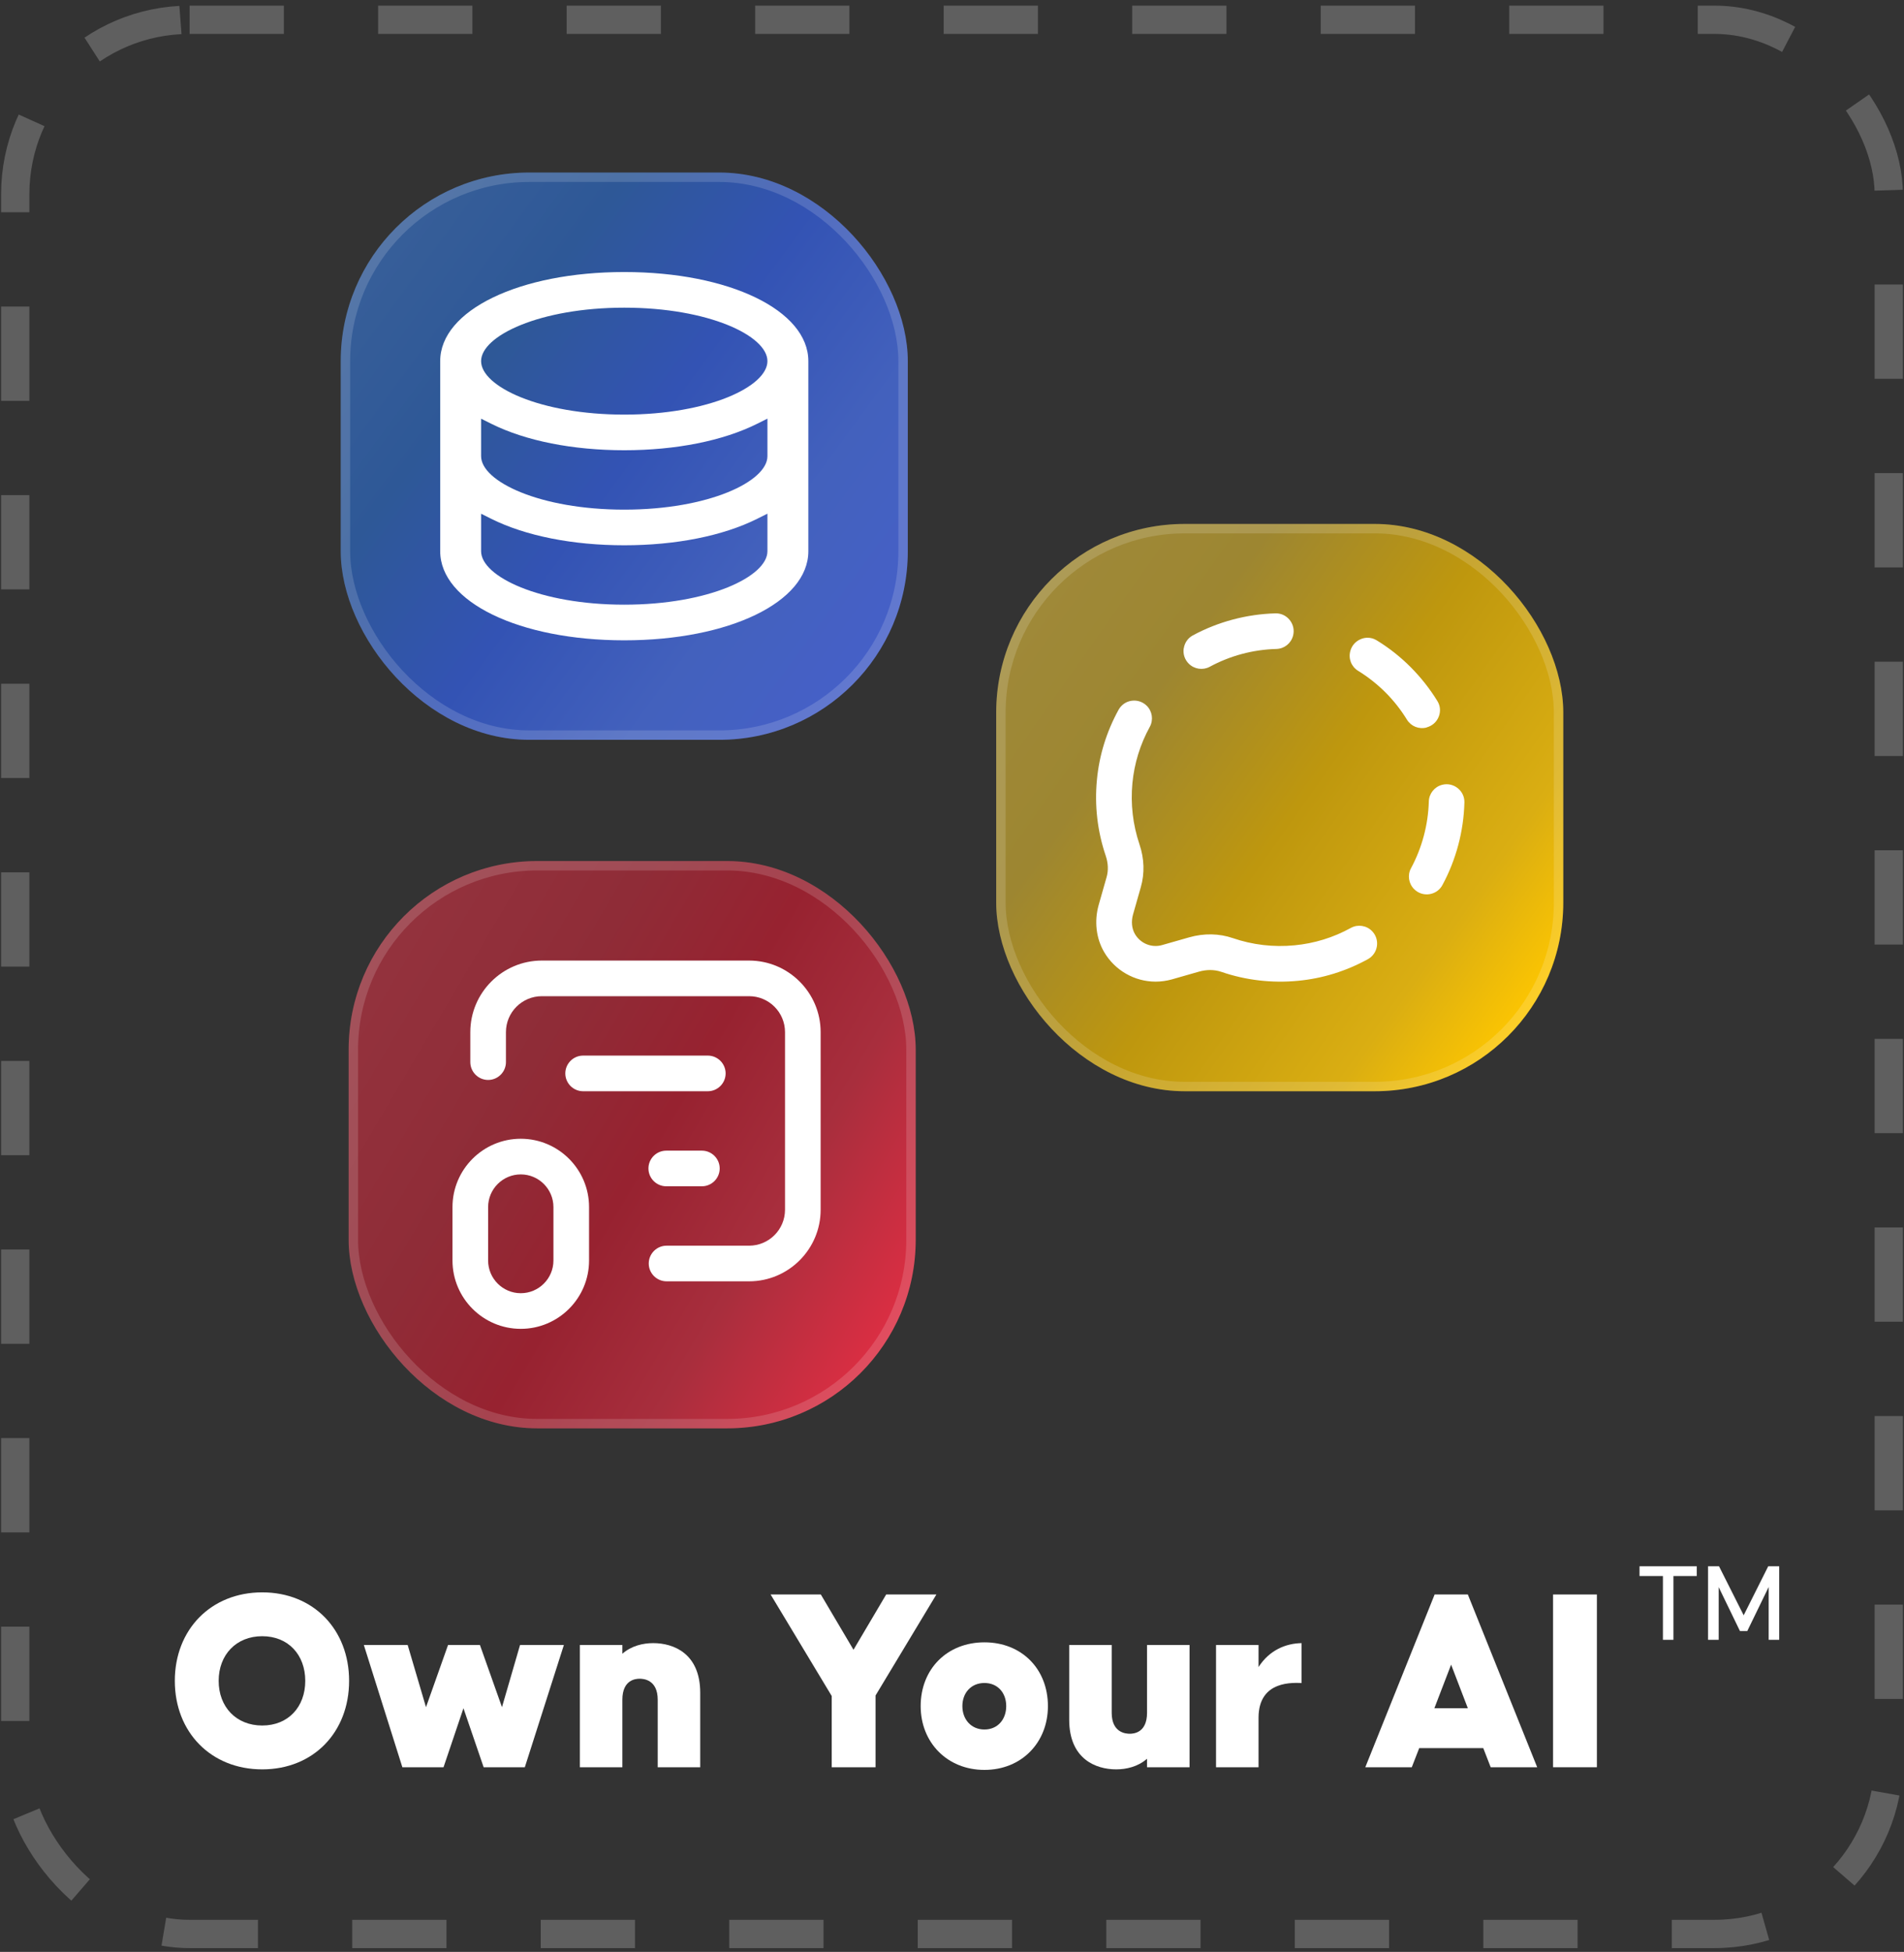
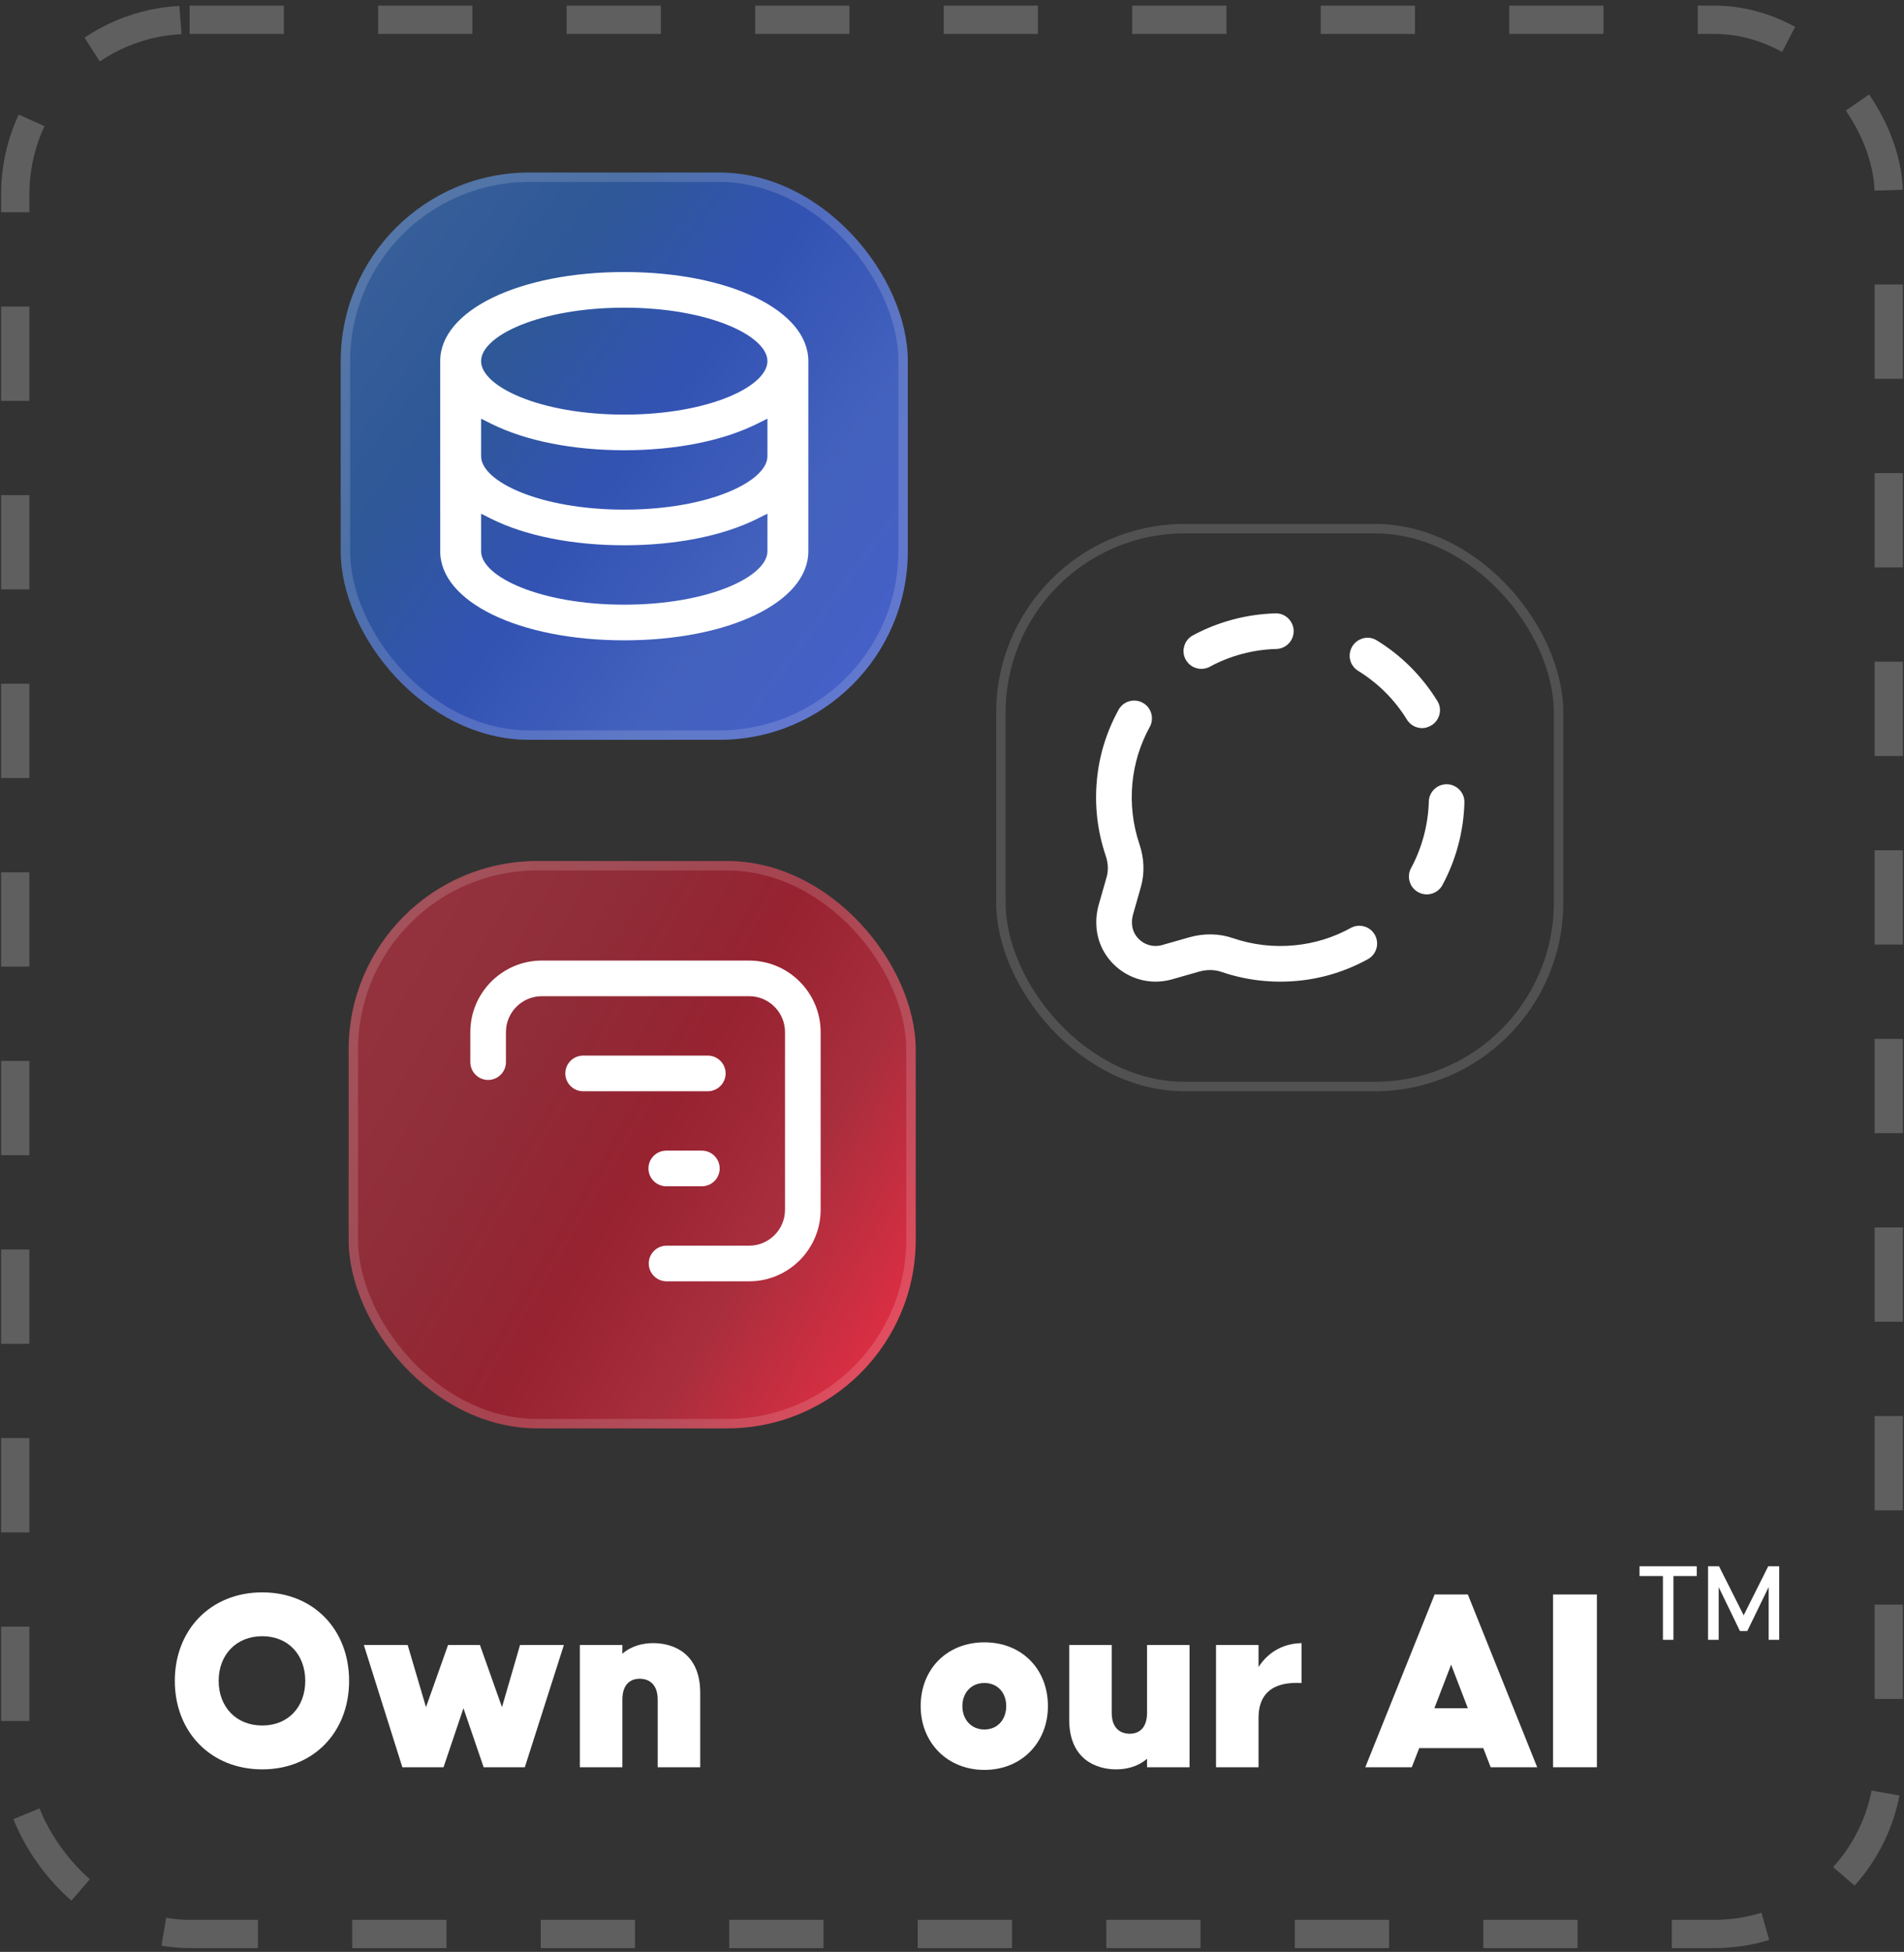
<svg xmlns="http://www.w3.org/2000/svg" width="202" height="207" viewBox="0 0 202 207" fill="none">
  <rect x="0" y="0" width="202" height="207" fill="#333333" stroke="none" />
  <rect opacity="0.3" x="1.617" y="2.098" width="198.766" height="203" rx="18.5" stroke="#C6C6C6" stroke-width="3" stroke-dasharray="10 10" />
  <path d="M164.768 187.416V169.095H169.418V187.416H164.768Z" fill="white" />
  <path d="M144.848 187.416L152.204 169.095H155.727L163.084 187.416H158.151L157.362 185.386H150.569L149.78 187.416H144.848ZM152.176 181.159H155.727L153.952 176.536L152.176 181.159Z" fill="white" />
  <path d="M129.012 187.416V174.45H133.521V176.79C134.677 174.986 136.425 174.281 138.088 174.253V178.481C137.327 178.481 133.521 178.115 133.521 182.173V187.416H129.012Z" fill="white" />
  <path d="M118.422 187.641C116.252 187.641 113.434 186.542 113.434 182.371V174.45H117.943V181.638C117.943 183.78 119.465 183.864 119.86 183.864C120.255 183.864 121.692 183.78 121.692 181.638V174.45H126.202V187.416H121.692V186.514C120.734 187.36 119.494 187.641 118.422 187.641Z" fill="white" />
  <path d="M104.44 187.698C100.494 187.698 97.676 184.795 97.676 180.933C97.676 176.987 100.494 174.169 104.44 174.169C108.386 174.169 111.177 176.987 111.177 180.933C111.177 184.795 108.386 187.698 104.44 187.698ZM104.44 183.414C105.85 183.414 106.752 182.342 106.752 180.933C106.752 179.524 105.85 178.481 104.44 178.481C103.031 178.481 102.101 179.524 102.101 180.933C102.101 182.342 103.031 183.414 104.44 183.414Z" fill="white" />
-   <path d="M88.239 187.416V179.862L81.756 169.095H87.083L90.55 174.958L94.017 169.095H99.344L92.889 179.806V187.416H88.239Z" fill="white" />
  <path d="M61.52 187.416V174.45H66.029V175.38C66.988 174.535 68.228 174.253 69.299 174.253C71.469 174.253 74.288 175.352 74.288 179.524V187.416H69.778V180.257C69.778 178.115 68.256 178.03 67.861 178.03C67.467 178.03 66.029 178.115 66.029 180.257V187.416H61.52Z" fill="white" />
  <path d="M42.687 187.416L38.6 174.45H43.25L45.195 181.046L47.535 174.45H50.917L53.256 181.046L55.173 174.45H59.824L55.68 187.416H51.311L49.169 181.159L47.055 187.416H42.687Z" fill="white" />
  <path d="M27.82 187.641C22.38 187.641 18.547 183.695 18.547 178.255C18.547 172.816 22.38 168.87 27.82 168.87C33.26 168.87 37.037 172.816 37.037 178.255C37.037 183.695 33.26 187.641 27.82 187.641ZM27.82 182.991C30.582 182.991 32.386 181.018 32.386 178.255C32.386 175.493 30.582 173.52 27.82 173.52C25.058 173.52 23.198 175.493 23.198 178.255C23.198 181.018 25.058 182.991 27.82 182.991Z" fill="white" />
  <path d="M180.012 166.105V167.137H177.54V173.905H176.424V167.137H173.94V166.105H180.012ZM188.759 166.105V173.905H187.643V168.301L185.375 172.969H184.595L182.339 168.313V173.905H181.211V166.105H182.375L184.991 171.301L187.595 166.105H188.759Z" fill="white" />
  <rect x="36.988" y="91.314" width="60.162" height="60.162" rx="20" fill="url(#paint0_linear_674_50620)" />
  <rect x="37.488" y="91.814" width="59.162" height="59.162" rx="19.5" stroke="white" stroke-opacity="0.15" />
  <path d="M87.064 109.458C87.064 105.275 83.656 101.867 79.473 101.867H57.487C53.305 101.867 49.897 105.275 49.897 109.458V112.639C49.897 113.679 50.747 114.529 51.786 114.529C52.826 114.529 53.676 113.679 53.676 112.639V109.458C53.676 107.354 55.383 105.646 57.488 105.646H79.473C81.577 105.646 83.284 107.354 83.284 109.458V128.293C83.284 130.397 81.577 132.105 79.473 132.105H70.717C69.677 132.105 68.827 132.955 68.827 133.995C68.827 135.034 69.677 135.884 70.717 135.884H79.473C83.656 135.884 87.064 132.476 87.064 128.294L87.064 109.458Z" fill="white" />
-   <path d="M48.006 128.01V133.679C48.006 137.673 51.257 140.924 55.25 140.924C59.244 140.924 62.495 137.673 62.495 133.679V128.01C62.495 124.016 59.244 120.765 55.25 120.765C51.257 120.765 48.006 124.016 48.006 128.01ZM58.715 128.01V133.679C58.715 135.588 57.159 137.144 55.25 137.144C53.342 137.144 51.786 135.588 51.786 133.679V128.01C51.786 126.101 53.342 124.545 55.25 124.545C57.159 124.545 58.715 126.101 58.715 128.01Z" fill="white" />
  <path d="M76.984 113.836C76.984 112.797 76.133 111.946 75.094 111.946H61.864C60.825 111.946 59.975 112.797 59.975 113.836C59.975 114.876 60.825 115.726 61.864 115.726H75.094C76.133 115.726 76.984 114.876 76.984 113.836Z" fill="white" />
  <path d="M70.685 122.026C69.645 122.026 68.795 122.876 68.795 123.915C68.795 124.955 69.645 125.805 70.685 125.805H74.465C75.504 125.805 76.354 124.955 76.354 123.915C76.354 122.876 75.504 122.026 74.465 122.026H70.685Z" fill="white" />
  <rect x="36.148" y="18.297" width="60.162" height="60.162" rx="20" fill="url(#paint1_linear_674_50620)" />
  <rect x="36.648" y="18.797" width="59.162" height="59.162" rx="19.5" stroke="white" stroke-opacity="0.15" />
  <path d="M85.759 58.457V38.298C85.759 32.912 77.361 28.849 66.23 28.849C55.099 28.849 46.701 32.912 46.701 38.298V58.457C46.701 63.843 55.099 67.906 66.23 67.906C77.361 67.906 85.759 63.843 85.759 58.457ZM81.419 58.457C81.419 61.141 75.184 64.126 66.23 64.126C57.276 64.126 51.041 61.141 51.041 58.457V54.482L52.126 55.024C55.757 56.831 60.762 57.827 66.23 57.827C71.698 57.827 76.703 56.831 80.334 55.017L81.419 54.475V58.457ZM81.419 48.377C81.419 51.061 75.184 54.047 66.23 54.047C57.276 54.047 51.041 51.061 51.041 48.377V44.403L52.126 44.944C55.757 46.752 60.762 47.748 66.23 47.748C71.698 47.748 76.703 46.752 80.334 44.938L81.419 44.396V48.377ZM66.23 43.968C57.276 43.968 51.041 40.982 51.041 38.298C51.041 35.614 57.276 32.629 66.23 32.629C75.184 32.629 81.419 35.614 81.419 38.298C81.419 40.982 75.184 43.968 66.23 43.968Z" fill="white" />
-   <rect x="105.689" y="55.564" width="60.162" height="60.162" rx="20" fill="url(#paint2_linear_674_50620)" />
  <rect x="106.189" y="56.064" width="59.162" height="59.162" rx="19.5" stroke="white" stroke-opacity="0.15" />
  <path d="M125.581 68.76C125.493 69.359 125.688 69.952 126.117 70.38C126.703 70.967 127.611 71.105 128.336 70.715C130.499 69.542 132.945 68.886 135.416 68.823C136.255 68.798 136.96 68.237 137.181 67.43C137.339 66.844 137.213 66.238 136.834 65.759C136.475 65.305 135.945 65.047 135.378 65.047H135.328C132.264 65.129 129.225 65.936 126.546 67.386C126.022 67.669 125.676 68.174 125.588 68.766L125.581 68.76Z" fill="white" />
  <path d="M151.358 77.139C151.951 76.981 152.417 76.565 152.638 76.004C152.858 75.455 152.808 74.85 152.499 74.352C151.698 73.047 150.74 71.837 149.656 70.746C148.565 69.655 147.354 68.697 146.049 67.903C145.753 67.72 145.425 67.632 145.091 67.632C144.858 67.632 144.619 67.676 144.392 67.77C143.824 67.997 143.414 68.457 143.257 69.044C143.036 69.863 143.37 70.702 144.089 71.143C145.135 71.786 146.106 72.555 146.982 73.425C147.859 74.302 148.622 75.272 149.265 76.319C149.706 77.031 150.544 77.365 151.358 77.151L151.358 77.139Z" fill="white" />
  <path d="M151.643 94.829C152.236 94.74 152.74 94.394 153.024 93.871C154.474 91.191 155.287 88.153 155.363 85.089C155.375 84.502 155.117 83.954 154.651 83.582C154.171 83.204 153.566 83.077 152.98 83.235C152.179 83.449 151.606 84.174 151.587 85C151.517 87.472 150.862 89.918 149.695 92.08C149.304 92.799 149.443 93.713 150.029 94.293C150.458 94.722 151.044 94.917 151.65 94.829L151.643 94.829Z" fill="white" />
  <path d="M145.124 101.719C145.647 101.429 145.994 100.925 146.082 100.332C146.164 99.734 145.975 99.153 145.546 98.725C144.96 98.138 144.046 98.006 143.321 98.403C141.455 99.431 139.444 100.049 137.344 100.25C135.1 100.465 132.893 100.206 130.794 99.487C129.344 98.989 127.73 98.958 126.16 99.406L123.286 100.225C122.182 100.541 120.997 100.061 120.411 99.059C120.071 98.479 119.995 97.722 120.209 96.972L121.035 94.072C121.451 92.622 121.401 91.053 120.89 89.546C120.184 87.44 119.932 85.259 120.14 83.052C120.341 80.959 120.959 78.948 121.987 77.076C122.384 76.351 122.252 75.437 121.665 74.85C121.243 74.428 120.657 74.233 120.058 74.315C119.465 74.397 118.961 74.75 118.671 75.273C117.397 77.593 116.622 80.089 116.376 82.693C116.111 85.429 116.426 88.146 117.309 90.756C117.574 91.538 117.605 92.326 117.397 93.038L116.572 95.932C116.073 97.672 116.282 99.513 117.151 100.982C118.286 102.911 120.373 104.103 122.598 104.103C123.185 104.103 123.765 104.021 124.332 103.863L127.201 103.043C127.598 102.93 128.001 102.873 128.386 102.873C128.796 102.873 129.193 102.936 129.565 103.062C132.162 103.958 134.961 104.279 137.704 104.014C140.307 103.769 142.804 102.993 145.124 101.72L145.124 101.719Z" fill="white" />
  <defs>
    <linearGradient id="paint0_linear_674_50620" x1="97.15" y1="142.396" x2="35.31" y2="105.884" gradientUnits="userSpaceOnUse">
      <stop stop-color="#E52E44" />
      <stop offset="0.275" stop-color="#A82E3D" />
      <stop offset="0.485" stop-color="#972230" />
      <stop offset="0.7" stop-color="#8F2C37" />
      <stop offset="1" stop-color="#94333E" />
    </linearGradient>
    <linearGradient id="paint1_linear_674_50620" x1="92.754" y1="73.448" x2="34.91" y2="30.918" gradientUnits="userSpaceOnUse">
      <stop stop-color="#4660C9" />
      <stop offset="0.25" stop-color="#4361BD" />
      <stop offset="0.5" stop-color="#3353B4" />
      <stop offset="0.75" stop-color="#2E5897" />
      <stop offset="1" stop-color="#385F99" />
    </linearGradient>
    <linearGradient id="paint2_linear_674_50620" x1="162.798" y1="107.55" x2="106.232" y2="67.544" gradientUnits="userSpaceOnUse">
      <stop stop-color="#FFC700" />
      <stop offset="0.18" stop-color="#DAAE12" />
      <stop offset="0.48" stop-color="#BE970E" />
      <stop offset="0.76" stop-color="#9D8631" />
      <stop offset="1" stop-color="#9F8939" />
    </linearGradient>
  </defs>
</svg>